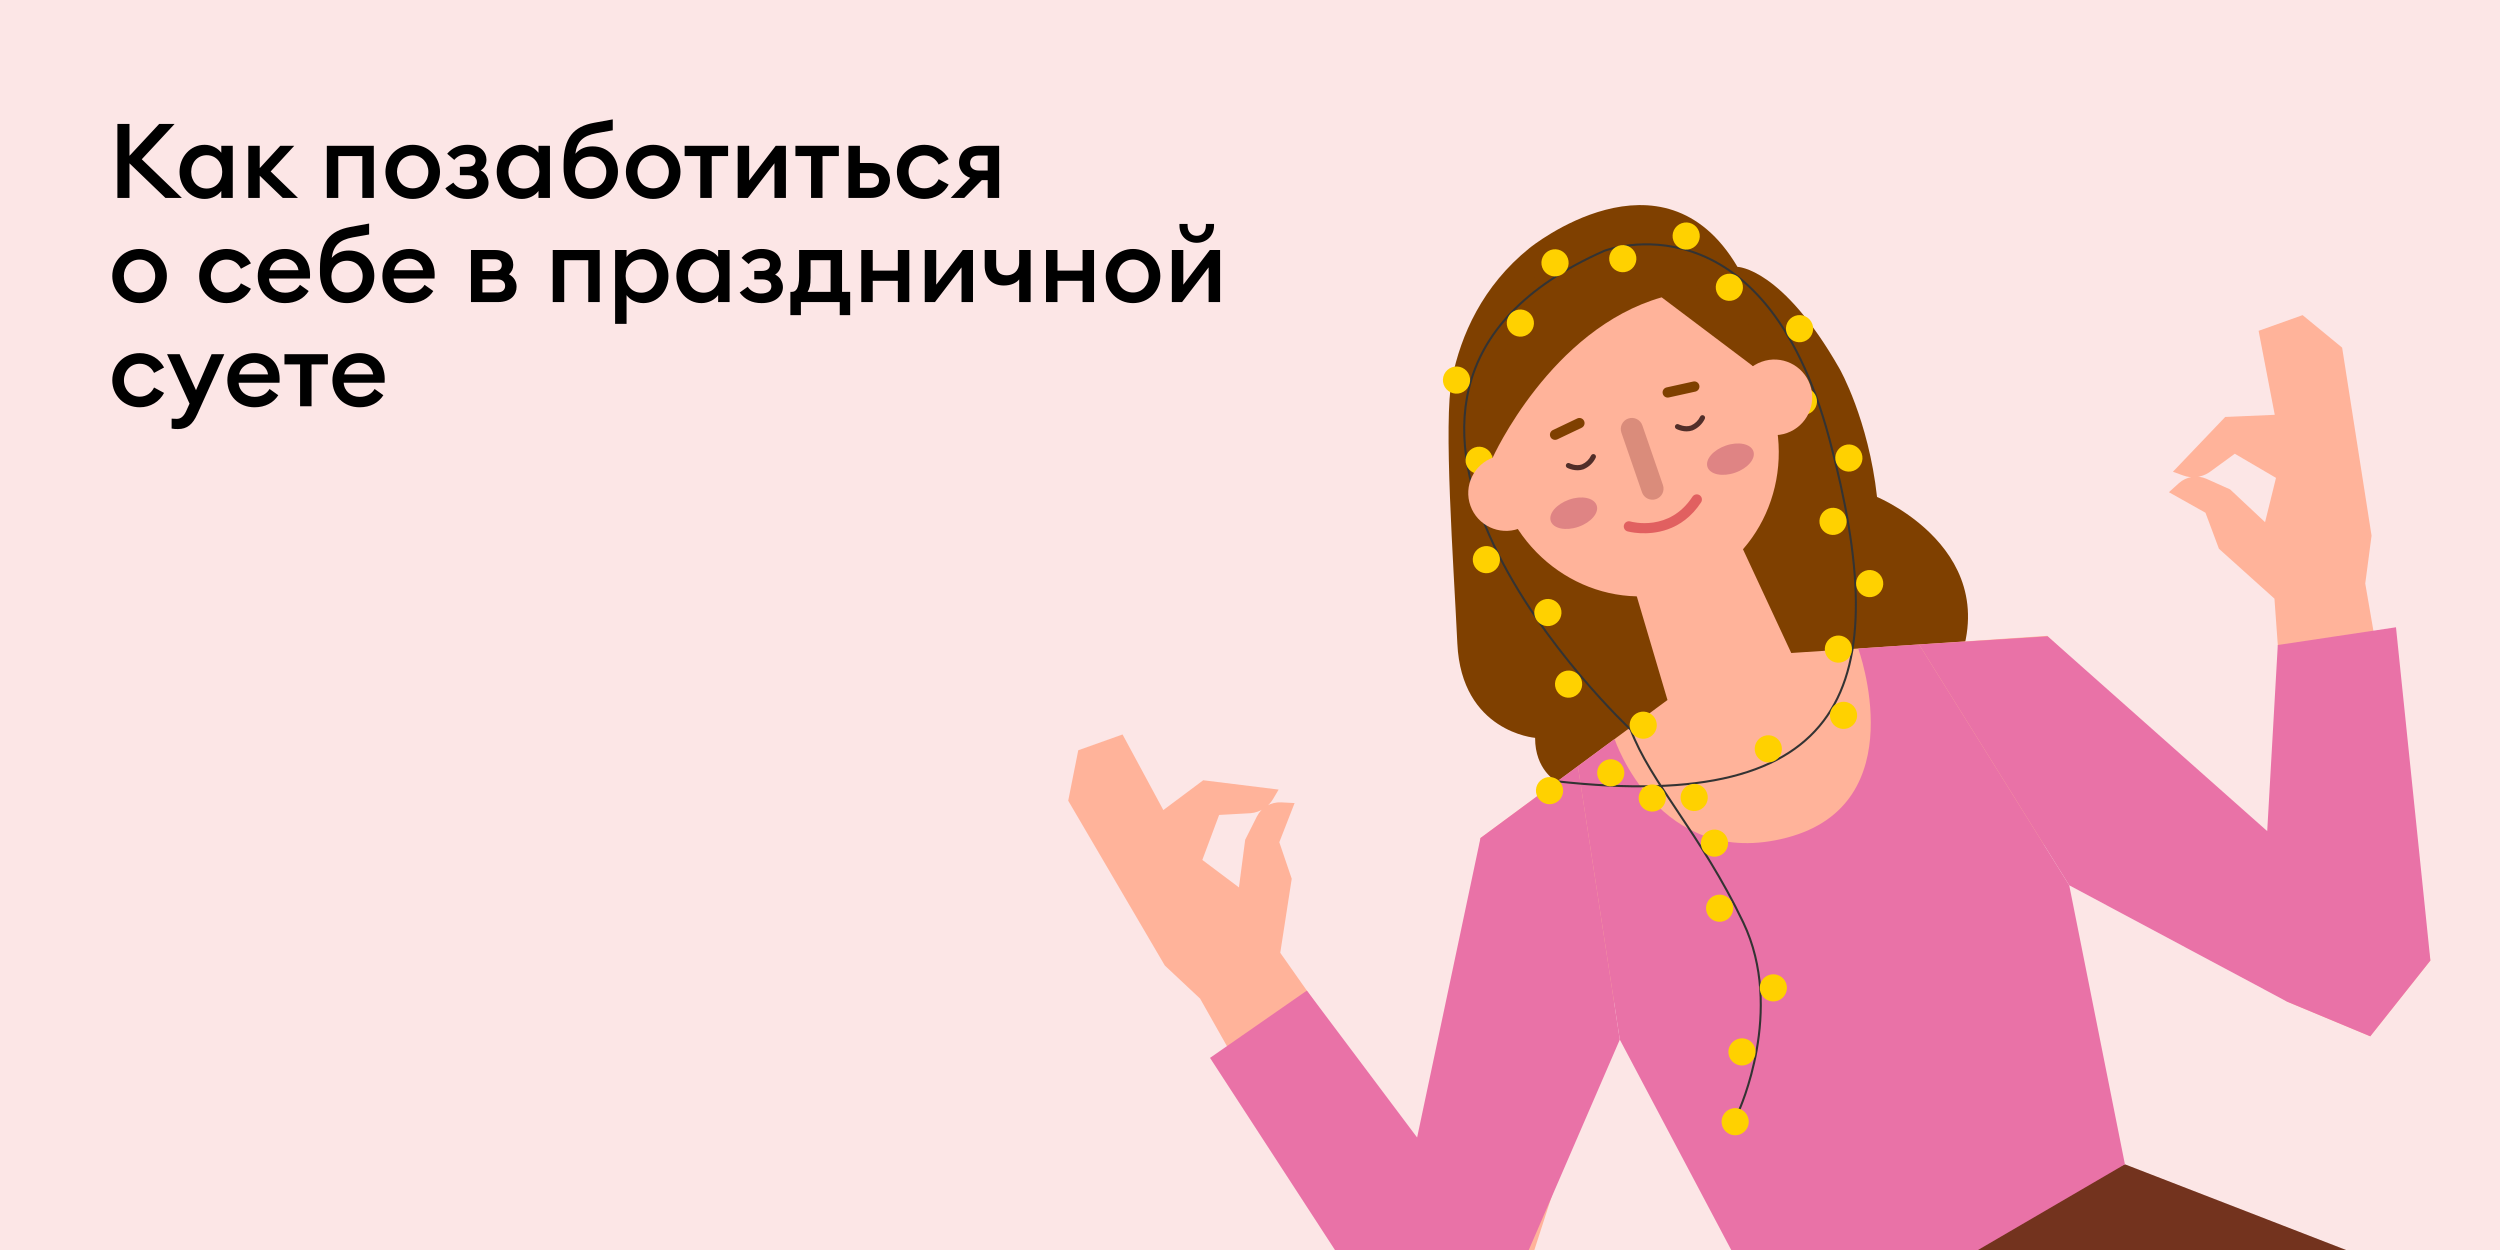
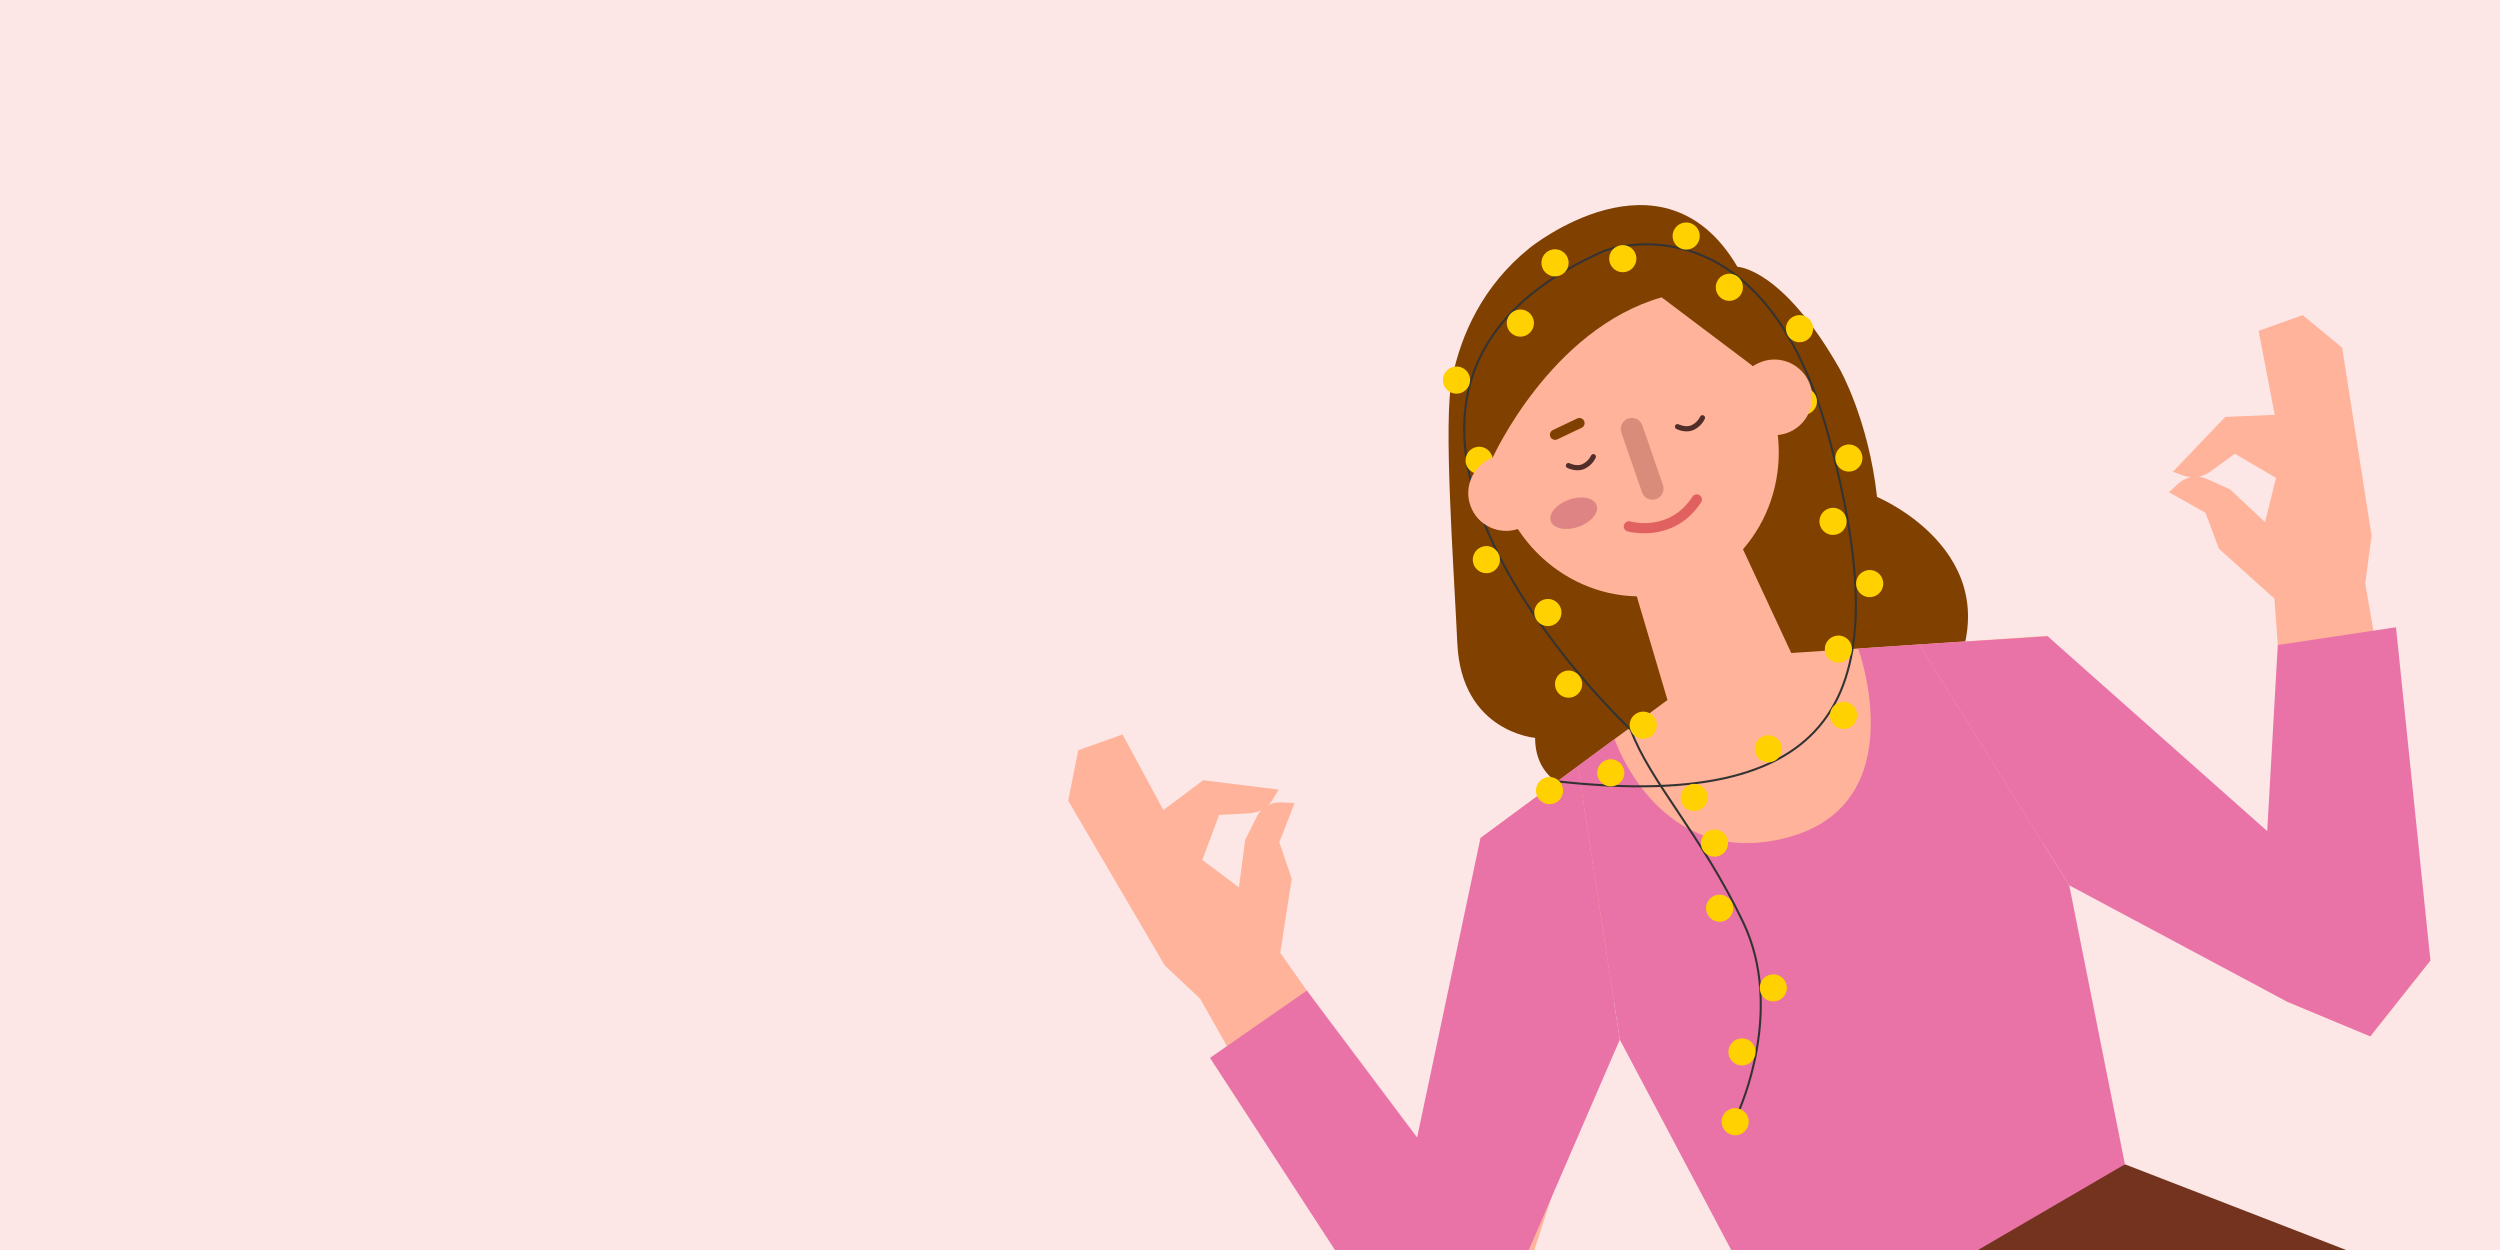
<svg xmlns="http://www.w3.org/2000/svg" width="1200" height="600" viewBox="0 0 1200 600" fill="none">
  <g clip-path="url(#clip0_2_2)">
    <rect width="1200" height="600" fill="#FCE6E6" />
-     <path d="M56.35 95V59.5H62.15V74.8L76.4 59.5H83.8L68.05 76.45L87.3 95H79.4L62.15 78.4V95H56.35ZM86.175 82.5C86.175 75.35 91.375 69.5 98.225 69.5C101.825 69.5 104.825 71.35 106.225 73.35V70H111.725V95H106.225V91.65C104.825 93.65 101.825 95.5 98.225 95.5C91.375 95.5 86.175 89.65 86.175 82.5ZM106.675 82.5C106.675 78 103.675 74.5 99.225 74.5C94.775 74.5 91.775 78 91.775 82.5C91.775 87 94.775 90.5 99.225 90.5C103.675 90.5 106.675 87 106.675 82.5ZM119.177 95V70H124.677V80.7L134.527 70H141.227L129.927 82.3L143.027 95H135.727L124.677 84.35V95H119.177ZM156.872 95V70H179.422V95H173.922V74.9H162.372V95H156.872ZM211.204 82.5C211.204 89.75 205.504 95.5 198.104 95.5C190.704 95.5 185.004 89.75 185.004 82.5C185.004 75.25 190.704 69.5 198.104 69.5C205.504 69.5 211.204 75.25 211.204 82.5ZM190.554 82.5C190.554 86.95 193.654 90.4 198.104 90.4C202.504 90.4 205.604 86.95 205.604 82.5C205.604 78.05 202.504 74.6 198.104 74.6C193.654 74.6 190.554 78.05 190.554 82.5ZM234.495 87.85C234.495 91.7 231.245 95.5 224.245 95.5C219.745 95.5 216.145 93.8 213.745 90.4L217.595 87.65C218.945 89.6 221.145 90.9 223.845 90.9C227.445 90.9 228.945 89.4 228.945 87.45C228.945 85.35 227.545 84.1 224.395 84.1H220.745V80.05H224.295C226.795 80.05 228.245 79.05 228.245 77.05C228.245 75.1 226.695 73.95 223.995 73.95C221.695 73.95 219.545 75 218.045 76.75L214.645 73.8C216.945 71.05 220.345 69.5 224.295 69.5C230.745 69.5 233.495 73.1 233.495 76.6C233.495 78.65 232.745 80.55 230.745 81.8C233.145 83 234.495 85.3 234.495 87.85ZM238.421 82.5C238.421 75.35 243.621 69.5 250.471 69.5C254.071 69.5 257.071 71.35 258.471 73.35V70H263.971V95H258.471V91.65C257.071 93.65 254.071 95.5 250.471 95.5C243.621 95.5 238.421 89.65 238.421 82.5ZM258.921 82.5C258.921 78 255.921 74.5 251.471 74.5C247.021 74.5 244.021 78 244.021 82.5C244.021 87 247.021 90.5 251.471 90.5C255.921 90.5 258.921 87 258.921 82.5ZM296.623 82.4C296.623 89.7 291.023 95.5 283.523 95.5C275.323 95.5 270.523 89.65 270.523 80.8V78.8C270.523 66.1 275.323 60.75 285.073 58.95L294.123 57.3V62.55L286.273 63.95C279.773 65.15 276.923 68 276.173 73.8C278.373 71.25 281.373 70.25 284.423 70.25C292.023 70.25 296.623 75.8 296.623 82.4ZM276.023 82.5C276.023 87.3 279.123 90.4 283.473 90.4C287.823 90.4 291.023 87.3 291.023 82.5C291.023 78.35 287.923 75.15 283.523 75.15C279.023 75.15 276.023 78.5 276.023 82.5ZM326.633 82.5C326.633 89.75 320.933 95.5 313.533 95.5C306.133 95.5 300.433 89.75 300.433 82.5C300.433 75.25 306.133 69.5 313.533 69.5C320.933 69.5 326.633 75.25 326.633 82.5ZM305.983 82.5C305.983 86.95 309.083 90.4 313.533 90.4C317.933 90.4 321.033 86.95 321.033 82.5C321.033 78.05 317.933 74.6 313.533 74.6C309.083 74.6 305.983 78.05 305.983 82.5ZM336.131 95V74.9H328.631V70H349.481V74.9H341.631V95H336.131ZM354.089 95V70H359.589V86.65L372.339 70H377.239V95H371.739V78.35L358.989 95H354.089ZM389.305 95V74.9H381.805V70H402.655V74.9H394.805V95H389.305ZM407.263 95V70H412.763V78.25H418.013C424.613 78.25 427.213 82.75 427.213 86.55C427.213 90.4 424.563 95 418.013 95H407.263ZM412.763 83.1V90.15H417.563C420.313 90.15 421.913 88.85 421.913 86.6C421.913 84.3 420.313 83.1 417.563 83.1H412.763ZM455.361 88.6C453.211 92.75 448.861 95.5 443.711 95.5C436.211 95.5 430.511 89.9 430.511 82.5C430.511 75.1 436.211 69.5 443.711 69.5C448.861 69.5 453.211 72.25 455.361 76.4L450.561 79C449.361 76.45 446.911 74.6 443.711 74.6C439.261 74.6 436.111 78.05 436.111 82.5C436.111 86.95 439.261 90.4 443.711 90.4C446.911 90.4 449.361 88.55 450.561 86L455.361 88.6ZM456.337 95L465.688 85.35C462.338 84.2 460.338 81.5 460.338 78.15C460.338 73.55 463.538 70 469.488 70H479.588V95H474.088V86.45H471.288L462.838 95H456.337ZM469.788 81.85H474.088V74.65H469.788C467.088 74.65 465.638 76 465.638 78.35C465.638 80.6 467.338 81.85 469.788 81.85ZM80.1 132.5C80.1 139.75 74.4 145.5 67 145.5C59.6 145.5 53.9 139.75 53.9 132.5C53.9 125.25 59.6 119.5 67 119.5C74.4 119.5 80.1 125.25 80.1 132.5ZM59.45 132.5C59.45 136.95 62.55 140.4 67 140.4C71.4 140.4 74.5 136.95 74.5 132.5C74.5 128.05 71.4 124.6 67 124.6C62.55 124.6 59.45 128.05 59.45 132.5ZM120.449 138.6C118.299 142.75 113.949 145.5 108.799 145.5C101.299 145.5 95.599 139.9 95.599 132.5C95.599 125.1 101.299 119.5 108.799 119.5C113.949 119.5 118.299 122.25 120.449 126.4L115.649 129C114.449 126.45 111.999 124.6 108.799 124.6C104.349 124.6 101.199 128.05 101.199 132.5C101.199 136.95 104.349 140.4 108.799 140.4C111.999 140.4 114.449 138.55 115.649 136L120.449 138.6ZM123.725 132.5C123.725 125.15 129.175 119.5 136.775 119.5C143.325 119.5 148.825 123.85 148.825 131.9C148.825 132.45 148.825 132.9 148.775 133.7H129.125C129.375 137.8 132.675 140.5 136.825 140.5C140.325 140.5 142.675 138.9 143.975 136.7L148.175 139.7C145.925 143.25 142.025 145.5 136.775 145.5C129.175 145.5 123.725 140.1 123.725 132.5ZM136.575 124.15C133.375 124.15 130.125 126 129.375 129.7H143.275C142.675 126.1 139.775 124.15 136.575 124.15ZM179.679 132.4C179.679 139.7 174.079 145.5 166.579 145.5C158.379 145.5 153.579 139.65 153.579 130.8V128.8C153.579 116.1 158.379 110.75 168.129 108.95L177.179 107.3V112.55L169.329 113.95C162.829 115.15 159.979 118 159.229 123.8C161.429 121.25 164.429 120.25 167.479 120.25C175.079 120.25 179.679 125.8 179.679 132.4ZM159.079 132.5C159.079 137.3 162.179 140.4 166.529 140.4C170.879 140.4 174.079 137.3 174.079 132.5C174.079 128.35 170.979 125.15 166.579 125.15C162.079 125.15 159.079 128.5 159.079 132.5ZM183.54 132.5C183.54 125.15 188.99 119.5 196.59 119.5C203.14 119.5 208.64 123.85 208.64 131.9C208.64 132.45 208.64 132.9 208.59 133.7H188.94C189.19 137.8 192.49 140.5 196.64 140.5C200.14 140.5 202.49 138.9 203.79 136.7L207.99 139.7C205.74 143.25 201.84 145.5 196.59 145.5C188.99 145.5 183.54 140.1 183.54 132.5ZM196.39 124.15C193.19 124.15 189.94 126 189.19 129.7H203.09C202.49 126.1 199.59 124.15 196.39 124.15ZM226.061 145V120H237.461C243.461 120 246.361 123.25 246.361 127.15C246.361 128.9 245.711 130.4 244.311 131.7C246.661 132.95 247.961 135.1 247.961 137.6C247.961 141.4 245.411 145 238.911 145H226.061ZM231.561 130.1H237.661C239.211 130.1 240.861 129.4 240.861 127.25C240.861 125.15 239.211 124.45 237.661 124.45H231.561V130.1ZM231.561 140.35H238.861C240.961 140.35 242.461 139.25 242.461 137.25C242.461 135.2 240.961 134.1 238.861 134.1H231.561V140.35ZM265.319 145V120H287.869V145H282.369V124.9H270.819V145H265.319ZM295.251 155.45V120H300.751V123.35C302.151 121.35 305.201 119.5 308.801 119.5C315.651 119.5 320.851 125.35 320.851 132.5C320.851 139.65 315.651 145.5 308.801 145.5C305.201 145.5 302.151 143.65 300.751 141.65V155.45H295.251ZM315.251 132.5C315.251 128 312.201 124.5 307.801 124.5C303.351 124.5 300.301 128 300.301 132.5C300.301 137 303.351 140.5 307.801 140.5C312.201 140.5 315.251 137 315.251 132.5ZM324.652 132.5C324.652 125.35 329.852 119.5 336.702 119.5C340.302 119.5 343.302 121.35 344.702 123.35V120H350.202V145H344.702V141.65C343.302 143.65 340.302 145.5 336.702 145.5C329.852 145.5 324.652 139.65 324.652 132.5ZM345.152 132.5C345.152 128 342.152 124.5 337.702 124.5C333.252 124.5 330.252 128 330.252 132.5C330.252 137 333.252 140.5 337.702 140.5C342.152 140.5 345.152 137 345.152 132.5ZM375.803 137.85C375.803 141.7 372.553 145.5 365.553 145.5C361.053 145.5 357.453 143.8 355.053 140.4L358.903 137.65C360.253 139.6 362.453 140.9 365.153 140.9C368.753 140.9 370.253 139.4 370.253 137.45C370.253 135.35 368.853 134.1 365.703 134.1H362.053V130.05H365.603C368.103 130.05 369.553 129.05 369.553 127.05C369.553 125.1 368.003 123.95 365.303 123.95C363.003 123.95 360.853 125 359.353 126.75L355.953 123.8C358.253 121.05 361.653 119.5 365.603 119.5C372.053 119.5 374.803 123.1 374.803 126.6C374.803 128.65 374.053 130.55 372.053 131.8C374.453 133 375.803 135.3 375.803 137.85ZM379.38 140.1H380.03C381.98 140.1 383.58 138.6 383.58 132.75V120H404.18V140.1H408.08V151.25H403.08V145H384.43V151.25H379.38V140.1ZM389.08 124.9V133.3C389.08 136.95 388.53 138.6 387.63 140.1H398.68V124.9H389.08ZM413.415 145V120H418.915V129.9H430.965V120H436.465V145H430.965V134.8H418.915V145H413.415ZM443.884 145V120H449.384V136.65L462.134 120H467.034V145H461.534V128.35L448.784 145H443.884ZM494.7 145H489.2V134.1C487.95 135.8 485.2 137.05 481.85 137.05C476.55 137.05 472.65 133.9 472.65 127.6V120H478.15V127C478.15 130.8 480.3 132.15 483.3 132.15C486 132.15 489.2 130.4 489.2 126V120H494.7V145ZM502.087 145V120H507.587V129.9H519.637V120H525.137V145H519.637V134.8H507.587V145H502.087ZM556.955 132.5C556.955 139.75 551.255 145.5 543.855 145.5C536.455 145.5 530.755 139.75 530.755 132.5C530.755 125.25 536.455 119.5 543.855 119.5C551.255 119.5 556.955 125.25 556.955 132.5ZM536.305 132.5C536.305 136.95 539.405 140.4 543.855 140.4C548.255 140.4 551.355 136.95 551.355 132.5C551.355 128.05 548.255 124.6 543.855 124.6C539.405 124.6 536.305 128.05 536.305 132.5ZM582.737 108.25C582.737 113.35 578.987 116.55 574.437 116.55C569.887 116.55 566.137 113.35 566.137 108.25V107.5H570.037V108.25C570.037 111.45 571.987 113.2 574.437 113.2C576.887 113.2 578.837 111.45 578.837 108.25V107.5H582.737V108.25ZM562.487 145V120H567.987V136.65L580.737 120H585.637V145H580.137V128.35L567.387 145H562.487ZM78.75 188.6C76.6 192.75 72.25 195.5 67.1 195.5C59.6 195.5 53.9 189.9 53.9 182.5C53.9 175.1 59.6 169.5 67.1 169.5C72.25 169.5 76.6 172.25 78.75 176.4L73.95 179C72.75 176.45 70.3 174.6 67.1 174.6C62.65 174.6 59.5 178.05 59.5 182.5C59.5 186.95 62.65 190.4 67.1 190.4C70.3 190.4 72.75 188.55 73.95 186L78.75 188.6ZM107.68 170L94.68 198.85C92.48 203.75 89.78 205.95 85.43 205.95C84.13 205.95 83.23 205.9 82.38 205.7V200.95C83.13 201 83.78 201.05 84.83 201.05C86.53 201.05 88.03 200.2 89.33 197.4L90.98 193.75L80.18 170H86.23L94.08 187.3L101.58 170H107.68ZM109.126 182.5C109.126 175.15 114.576 169.5 122.176 169.5C128.726 169.5 134.226 173.85 134.226 181.9C134.226 182.45 134.226 182.9 134.176 183.7H114.526C114.776 187.8 118.076 190.5 122.226 190.5C125.726 190.5 128.076 188.9 129.376 186.7L133.576 189.7C131.326 193.25 127.426 195.5 122.176 195.5C114.576 195.5 109.126 190.1 109.126 182.5ZM121.976 174.15C118.776 174.15 115.526 176 114.776 179.7H128.676C128.076 176.1 125.176 174.15 121.976 174.15ZM144.041 195V174.9H136.541V170H157.391V174.9H149.541V195H144.041ZM159.565 182.5C159.565 175.15 165.015 169.5 172.615 169.5C179.165 169.5 184.665 173.85 184.665 181.9C184.665 182.45 184.665 182.9 184.615 183.7H164.965C165.215 187.8 168.515 190.5 172.665 190.5C176.165 190.5 178.515 188.9 179.815 186.7L184.015 189.7C181.765 193.25 177.865 195.5 172.615 195.5C165.015 195.5 159.565 190.1 159.565 182.5ZM172.415 174.15C169.215 174.15 165.965 176 165.215 179.7H179.115C178.515 176.1 175.615 174.15 172.415 174.15Z" fill="black" />
    <path d="M842.69 622.094L706.995 849.547C706.995 849.547 742.933 924.793 814.883 906.594C886.833 888.395 936.552 819.464 936.552 819.464C936.552 819.464 967.753 815.975 1003.72 810.468C1077.79 799.139 1183.21 788.444 1233.23 758.227C1293.8 721.641 1260.59 652.079 1260.59 652.079L1019.95 558.867L842.69 622.094Z" fill="#73331E" />
    <path d="M696.973 181.745C701.241 160.892 711.456 137.408 734.176 119.058C734.176 119.058 798.105 67.138 833.987 128.091C833.987 128.091 855.402 128.426 883.064 177.126C883.064 177.126 896.879 201.41 900.975 238.532C900.975 238.532 970.948 267.58 933.758 331.82C907.014 377.989 747.062 375.048 747.062 375.048C747.062 375.048 736.802 369.606 736.846 354.166C736.846 354.166 701.522 351.358 699.524 308.881C697.699 270.059 692.762 202.309 696.95 181.77" fill="#7F4000" />
    <path d="M849.477 192.252C862.726 229.397 844.627 269.751 809.086 282.428C773.544 295.106 733.992 275.317 720.742 238.171C707.493 201.026 721.164 148.305 756.72 135.622C792.276 122.939 836.227 155.106 849.477 192.252Z" fill="#FFB39A" />
    <path d="M785.372 285.28L800.392 335.995L710.681 402.226L716.635 426.677L887.392 408.767L998.926 334.513L982.696 305.198L859.798 313.438L835.415 261.044L785.372 285.28Z" fill="#FFB39A" />
    <path d="M716.475 219.695C716.475 219.695 744.292 157.941 797.599 142.723L841.431 175.758L851.72 164.384L798.762 126.185L737.309 132.078L711.658 195.759L716.475 219.695Z" fill="#7F4000" />
    <path d="M747.26 210.985C746.075 211.408 744.743 210.882 744.203 209.725C743.618 208.488 744.142 207.014 745.381 206.429L757.059 200.866C758.297 200.281 759.772 200.804 760.356 202.041C760.941 203.278 760.417 204.751 759.178 205.336L747.5 210.899C747.411 210.916 747.345 210.955 747.26 210.985Z" fill="#7F4000" />
-     <path d="M814.088 187.878C813.989 187.914 813.89 187.949 813.786 187.97L801.048 190.782C799.709 191.085 798.389 190.238 798.1 188.895C797.798 187.557 798.648 186.238 799.992 185.949L812.73 183.137C814.07 182.834 815.39 183.681 815.678 185.024C815.935 186.235 815.245 187.466 814.088 187.878Z" fill="#7F4000" />
-     <path d="M841.619 216.594C842.881 220.131 838.936 224.81 832.858 226.899C826.785 229.002 820.847 227.784 819.599 224.194C818.364 220.6 822.287 215.992 828.36 213.889C834.433 211.787 840.371 213.004 841.619 216.594Z" fill="#DF8484" />
    <path d="M766.398 242.567C767.66 246.104 763.715 250.784 757.637 252.873C751.564 254.975 745.626 253.757 744.378 250.168C743.143 246.574 747.076 241.994 753.129 239.835C759.182 237.676 765.14 238.95 766.388 242.539" fill="#DF8484" />
    <path d="M794.914 239.576C792.124 240.539 789.1 239.06 788.138 236.274C788.138 236.274 788.138 236.274 788.133 236.26L778.265 207.661C777.303 204.875 778.786 201.853 781.561 200.894C784.351 199.931 787.375 201.41 788.332 204.182L798.205 232.795C799.181 235.576 797.703 238.613 794.914 239.576Z" fill="#DA8C7B" />
    <path d="M800.56 254.066C790.528 257.644 781.337 255.109 781.194 255.065C779.884 254.69 779.121 253.31 779.511 251.996C779.887 250.686 781.255 249.928 782.565 250.303C783.328 250.523 801.316 255.384 812.376 238.414C813.13 237.272 814.654 236.95 815.806 237.683C816.949 238.435 817.269 239.957 816.534 241.108C811.863 248.255 806.091 252.093 800.56 254.066Z" fill="#E16060" />
    <path d="M710.638 402.241L690.005 564.618L614.526 457.349L620.027 421.807L614.072 404.266L621.408 385.463L614.944 385.132C610.069 384.885 605.5 387.548 603.306 391.92L597.684 403.091L594.69 425.952L577.118 412.762L585.179 391.174L600.384 390.326C604.828 389.9 608.808 387.368 611.079 383.524L613.743 379L577.537 374.521L558.402 388.828L538.826 352.541L517.563 360.126L512.744 384.337L559.113 463.455L576.058 479.347L666.714 639.864L712.28 649.804L732.749 611.592L783.475 454.571L760.211 396.44L710.638 402.241Z" fill="#FFB39A" />
    <path d="M982.89 305.431L1101.16 417.659L1091.73 287.351L1065.09 263.402L1058.63 246.122L1041.08 236.258L1045.85 231.935C1049.47 228.692 1054.64 227.863 1059.08 229.822L1070.45 234.914L1087.23 250.644L1092.48 229.377L1072.7 217.8L1060.43 226.736C1056.73 229.2 1052.07 229.749 1047.9 228.219L1043 226.425L1068.1 200.14L1091.88 199.109L1084.13 158.794L1105.25 151.26L1124.23 166.872L1138.35 257.125L1135.32 280.097L1166.59 461.035L1137.72 497.415L1097.85 480.803L959.687 391.669L940.976 332.168L982.89 305.431Z" fill="#FFB39A" />
    <path d="M757.387 367.743L777.508 499.016L842.69 622.094L932.95 609.611L1019.96 558.861L993.233 424.942L921.141 309.332L891.941 311.297C891.941 311.297 919.228 385.879 857.74 402.062C796.252 418.245 774.985 354.747 774.985 354.747L757.387 367.743Z" fill="#E972A7" />
    <path d="M760.112 225.256C756.246 226.635 752.42 224.648 752.262 224.561C751.654 224.238 751.435 223.49 751.745 222.887C752.068 222.28 752.817 222.06 753.421 222.369C753.459 222.387 756.513 223.95 759.334 222.896C761.259 222.051 762.806 220.546 763.705 218.653C763.996 218.041 764.744 217.774 765.356 218.064C765.968 218.354 766.235 219.101 765.944 219.713C764.777 222.147 762.779 224.082 760.3 225.157C760.225 225.216 760.169 225.236 760.112 225.256Z" fill="#512E29" />
    <path d="M812.472 206.579C808.606 207.958 804.785 205.985 804.622 205.885C804.014 205.561 803.781 204.819 804.105 204.211C804.428 203.603 805.172 203.369 805.78 203.692C805.819 203.71 808.83 205.241 811.652 204.235C811.666 204.23 811.68 204.225 811.694 204.22C813.619 203.374 815.166 201.869 816.079 199.971C816.37 199.359 817.118 199.092 817.735 199.396C818.348 199.686 818.614 200.433 818.309 201.05C817.142 203.484 815.13 205.424 812.651 206.499C812.585 206.539 812.529 206.559 812.472 206.579Z" fill="#512E29" />
    <path d="M627.291 475.479L580.81 507.785L666.695 639.855L712.261 649.795L777.508 499.016L757.387 367.744L710.638 402.241L680.213 545.995L627.291 475.479Z" fill="#E972A7" />
    <path d="M921.141 309.333L982.89 305.431L1088.26 398.936L1093.34 309.604L1150.07 301.09L1166.59 461.035L1137.71 497.434L1097.84 480.822L993.234 424.942L921.141 309.333Z" fill="#E972A7" />
    <path d="M834.602 533.294C834.602 533.294 856.871 484.924 836.773 442.803C816.675 400.682 791.885 375.103 782.743 350.232C782.743 350.232 611.604 190.324 770.17 120.357C770.17 120.357 846.226 91.464 878.121 210.754C910.02 330.057 887.263 390.705 747.047 375.006" stroke="#333333" stroke-miterlimit="10" />
    <path d="M701.32 188.582C704.718 187.37 706.491 183.637 705.281 180.244C704.07 176.85 700.335 175.082 696.937 176.294C693.54 177.506 691.767 181.239 692.977 184.632C694.188 188.025 697.923 189.794 701.32 188.582Z" fill="#FFD100" />
    <path d="M731.961 161.228C735.359 160.016 737.132 156.283 735.921 152.889C734.711 149.496 730.975 147.728 727.578 148.94C724.18 150.152 722.407 153.885 723.618 157.278C724.828 160.671 728.564 162.439 731.961 161.228Z" fill="#FFD100" />
    <path d="M748.603 132.306C752.001 131.095 753.774 127.361 752.563 123.968C751.353 120.575 747.618 118.807 744.22 120.019C740.823 121.23 739.05 124.964 740.26 128.357C741.47 131.75 745.206 133.518 748.603 132.306Z" fill="#FFD100" />
    <path d="M781.128 130.299C784.525 129.087 786.298 125.354 785.088 121.961C783.878 118.568 780.142 116.799 776.745 118.011C773.347 119.223 771.574 122.956 772.785 126.35C773.995 129.743 777.73 131.511 781.128 130.299Z" fill="#FFD100" />
    <path d="M811.562 119.443C814.959 118.232 816.732 114.498 815.522 111.105C814.311 107.712 810.576 105.944 807.179 107.156C803.781 108.367 802.008 112.101 803.218 115.494C804.429 118.887 808.164 120.655 811.562 119.443Z" fill="#FFD100" />
    <path d="M832.281 144.044C835.679 142.832 837.452 139.099 836.242 135.706C835.031 132.313 831.296 130.544 827.898 131.756C824.501 132.968 822.728 136.701 823.938 140.094C825.148 143.488 828.884 145.256 832.281 144.044Z" fill="#FFD100" />
    <path d="M865.974 163.906C869.372 162.694 871.145 158.961 869.935 155.568C868.724 152.175 864.989 150.406 861.591 151.618C858.194 152.83 856.421 156.563 857.631 159.956C858.842 163.35 862.577 165.118 865.974 163.906Z" fill="#FFD100" />
    <path d="M867.822 198.781C871.22 197.569 872.993 193.836 871.782 190.443C870.572 187.049 866.837 185.281 863.439 186.493C860.042 187.705 858.269 191.438 859.479 194.831C860.689 198.224 864.425 199.993 867.822 198.781Z" fill="#FFD100" />
    <path d="M889.651 226.004C893.049 224.792 894.822 221.059 893.612 217.665C892.401 214.272 888.666 212.504 885.268 213.716C881.871 214.928 880.098 218.661 881.308 222.054C882.519 225.447 886.254 227.216 889.651 226.004Z" fill="#FFD100" />
    <path d="M882.046 256.403C885.443 255.192 887.216 251.458 886.006 248.065C884.796 244.672 881.06 242.904 877.663 244.116C874.265 245.327 872.492 249.061 873.703 252.454C874.913 255.847 878.648 257.615 882.046 256.403Z" fill="#FFD100" />
    <path d="M899.633 286.267C903.031 285.056 904.804 281.322 903.593 277.929C902.383 274.536 898.648 272.768 895.25 273.98C891.853 275.191 890.08 278.925 891.29 282.318C892.5 285.711 896.236 287.479 899.633 286.267Z" fill="#FFD100" />
    <path d="M884.625 317.719C888.022 316.507 889.795 312.774 888.585 309.381C887.375 305.988 883.639 304.219 880.242 305.431C876.844 306.643 875.071 310.376 876.282 313.77C877.492 317.163 881.227 318.931 884.625 317.719Z" fill="#FFD100" />
    <path d="M887.091 349.514C890.489 348.302 892.262 344.569 891.052 341.176C889.841 337.783 886.106 336.014 882.708 337.226C879.311 338.438 877.538 342.171 878.748 345.564C879.959 348.958 883.694 350.726 887.091 349.514Z" fill="#FFD100" />
    <path d="M850.98 365.588C854.377 364.376 856.15 360.643 854.94 357.249C853.73 353.856 849.994 352.088 846.597 353.3C843.199 354.512 841.426 358.245 842.637 361.638C843.847 365.031 847.582 366.8 850.98 365.588Z" fill="#FFD100" />
    <path d="M815.397 388.939C818.794 387.727 820.567 383.994 819.357 380.601C818.146 377.207 814.411 375.439 811.014 376.651C807.616 377.863 805.843 381.596 807.053 384.989C808.264 388.382 811.999 390.151 815.397 388.939Z" fill="#FFD100" />
    <path d="M775.359 377.106C778.756 375.894 780.529 372.161 779.319 368.768C778.108 365.375 774.373 363.607 770.975 364.818C767.578 366.03 765.805 369.764 767.015 373.157C768.226 376.55 771.961 378.318 775.359 377.106Z" fill="#FFD100" />
    <path d="M745.976 385.649C749.374 384.437 751.147 380.704 749.936 377.311C748.726 373.918 744.991 372.149 741.593 373.361C738.196 374.573 736.423 378.306 737.633 381.699C738.843 385.093 742.579 386.861 745.976 385.649Z" fill="#FFD100" />
    <path d="M790.931 354.237C794.329 353.025 796.102 349.292 794.891 345.899C793.681 342.506 789.945 340.738 786.548 341.949C783.15 343.161 781.377 346.895 782.588 350.288C783.798 353.681 787.534 355.449 790.931 354.237Z" fill="#FFD100" />
-     <path d="M795.272 389.192C798.67 387.98 800.443 384.247 799.232 380.854C798.022 377.46 794.286 375.692 790.889 376.904C787.492 378.116 785.718 381.849 786.929 385.242C788.139 388.635 791.875 390.404 795.272 389.192Z" fill="#FFD100" />
    <path d="M827.61 442.084C831.007 440.873 832.781 437.139 831.57 433.746C830.36 430.353 826.624 428.585 823.227 429.797C819.829 431.008 818.056 434.742 819.267 438.135C820.477 441.528 824.213 443.296 827.61 442.084Z" fill="#FFD100" />
    <path d="M853.384 480.322C856.782 479.11 858.555 475.377 857.345 471.984C856.134 468.59 852.399 466.822 849.001 468.034C845.604 469.246 843.831 472.979 845.041 476.372C846.252 479.766 849.987 481.534 853.384 480.322Z" fill="#FFD100" />
    <path d="M838.348 511.069C841.746 509.857 843.519 506.124 842.308 502.731C841.098 499.338 837.363 497.569 833.965 498.781C830.568 499.993 828.795 503.726 830.005 507.119C831.215 510.513 834.951 512.281 838.348 511.069Z" fill="#FFD100" />
    <path d="M835.075 544.562C838.472 543.35 840.245 539.617 839.035 536.224C837.824 532.83 834.089 531.062 830.691 532.274C827.294 533.486 825.521 537.219 826.731 540.612C827.942 544.005 831.677 545.774 835.075 544.562Z" fill="#FFD100" />
    <path d="M825.136 410.848C828.534 409.637 830.307 405.903 829.096 402.51C827.886 399.117 824.151 397.349 820.753 398.561C817.356 399.772 815.583 403.506 816.793 406.899C818.003 410.292 821.739 412.06 825.136 410.848Z" fill="#FFD100" />
    <path d="M755.114 334.53C758.511 333.318 760.284 329.585 759.074 326.191C757.863 322.798 754.128 321.03 750.731 322.242C747.333 323.454 745.56 327.187 746.77 330.58C747.981 333.973 751.716 335.741 755.114 334.53Z" fill="#FFD100" />
    <path d="M745.175 300.158C748.573 298.946 750.346 295.213 749.136 291.82C747.925 288.427 744.19 286.658 740.792 287.87C737.395 289.082 735.622 292.815 736.832 296.208C738.043 299.602 741.778 301.37 745.175 300.158Z" fill="#FFD100" />
    <path d="M715.652 274.774C719.049 273.562 720.823 269.829 719.612 266.436C718.402 263.043 714.666 261.275 711.269 262.486C707.871 263.698 706.098 267.432 707.309 270.825C708.519 274.218 712.255 275.986 715.652 274.774Z" fill="#FFD100" />
    <path d="M712.177 227.089C715.575 225.877 717.348 222.144 716.138 218.751C714.927 215.358 711.192 213.589 707.794 214.801C704.397 216.013 702.624 219.746 703.834 223.14C705.044 226.533 708.78 228.301 712.177 227.089Z" fill="#FFD100" />
    <path d="M740.053 230.552C743.421 239.994 738.494 250.393 729.041 253.765C719.587 257.137 709.183 252.223 705.815 242.781C702.447 233.34 707.374 222.941 716.827 219.569L716.841 219.564C726.295 216.192 736.686 221.111 740.053 230.552Z" fill="#FFB39A" />
    <path d="M868.801 184.628C872.169 194.069 867.237 204.454 857.784 207.826C848.33 211.198 837.94 206.279 834.572 196.838C831.204 187.396 836.136 177.012 845.589 173.64C855.038 170.254 865.433 175.187 868.801 184.628Z" fill="#FFB39A" />
  </g>
  <defs>
    <clipPath id="clip0_2_2">
      <rect width="1200" height="600" fill="white" />
    </clipPath>
  </defs>
</svg>